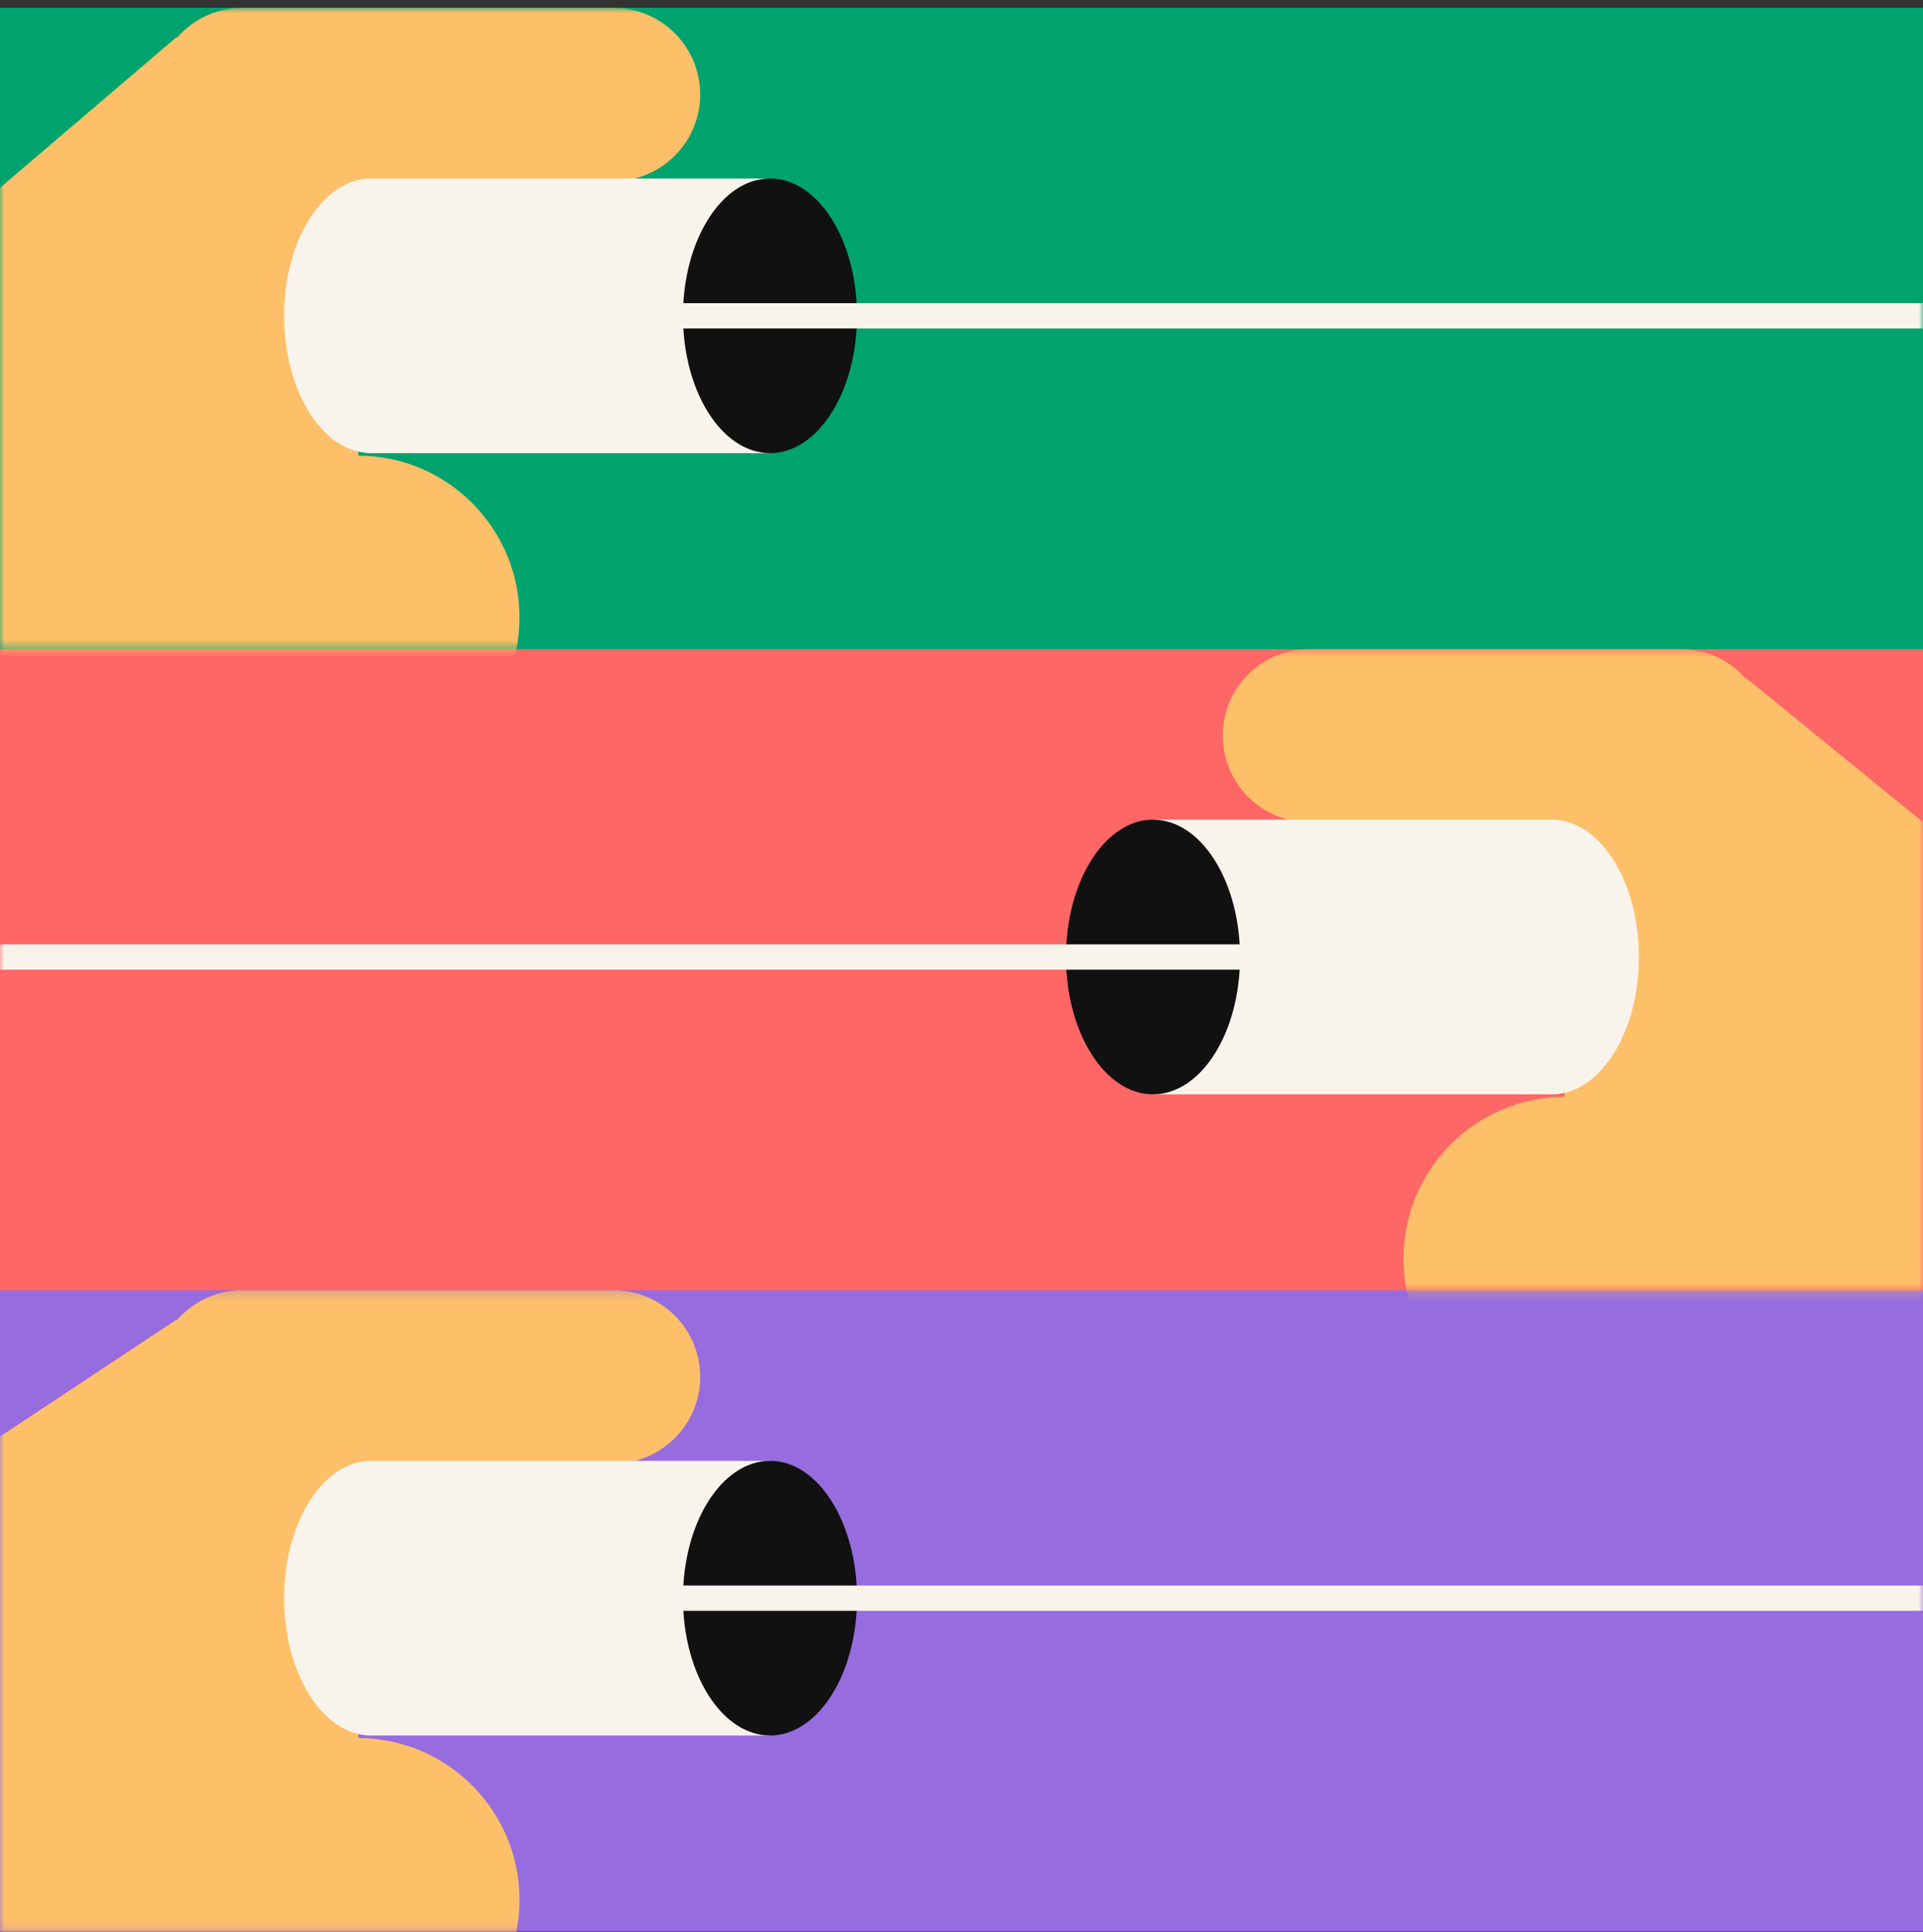
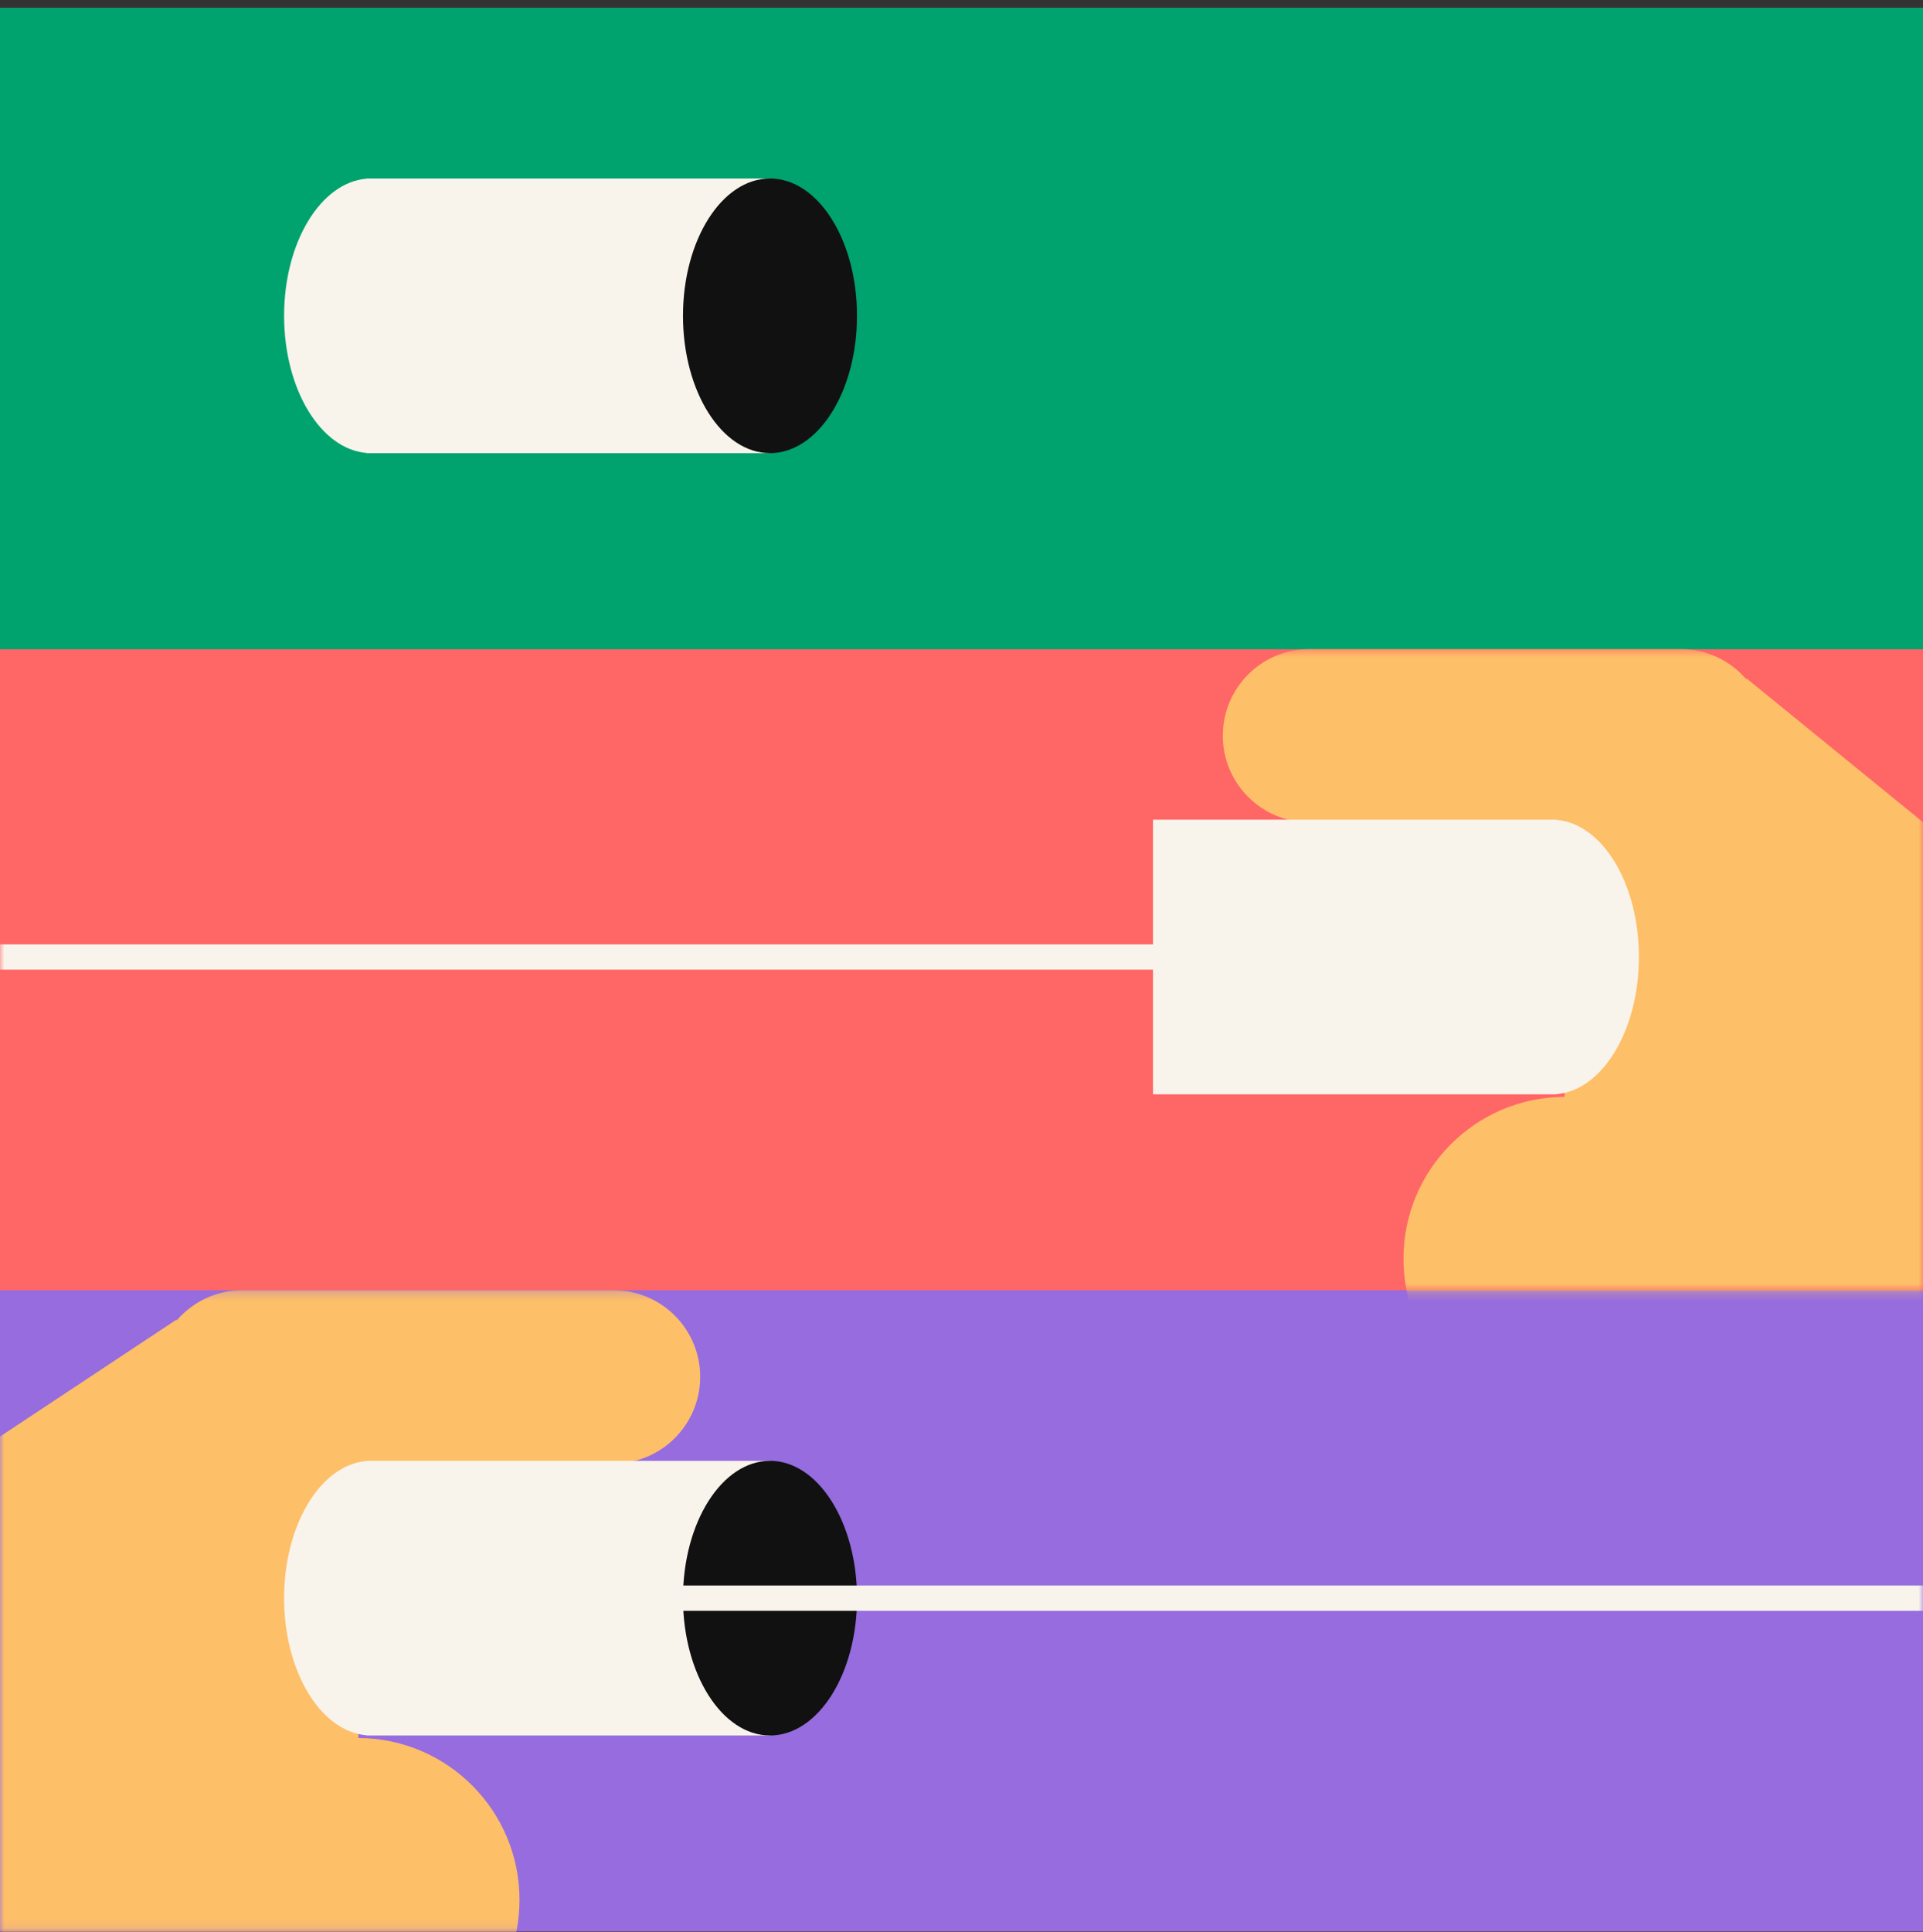
<svg xmlns="http://www.w3.org/2000/svg" width="221" height="222" viewBox="0 0 221 222" fill="none">
  <rect x="0" y="0" width="221" height="222" fill="#333333" stroke="none" />
  <rect y="0.906" width="221" height="221" fill="#FF6666" />
  <rect y="0.906" width="221" height="73.667" fill="#00A36E" />
  <rect y="0.906" width="221" height="73.667" fill="#00A36E" />
  <rect y="148.238" width="221" height="73.667" fill="#966CDE" />
  <mask id="mask0_8610_4328" style="mask-type:alpha" maskUnits="userSpaceOnUse" x="0" y="148" width="221" height="74">
    <rect y="148.238" width="221" height="73.667" fill="#966CDE" />
  </mask>
  <g mask="url(#mask0_8610_4328)">
    <path d="M27.856 148.238C24.861 148.238 22.176 149.564 20.352 151.658L20.218 151.659L-9.397 171.275L-0.003 236.905L41.066 236.918L41.067 236.863C41.083 236.863 41.098 236.864 41.113 236.864C51.38 236.864 59.704 228.541 59.704 218.273C59.704 208.029 51.418 199.721 41.183 199.684L41.28 168.143H70.502V168.142C70.507 168.142 70.512 168.143 70.517 168.143C76.013 168.142 80.469 163.687 80.469 158.19C80.469 152.694 76.013 148.239 70.517 148.238H27.856Z" fill="#FEBF69" />
    <path d="M42.148 167.859C36.86 168.273 32.652 175.17 32.652 183.617C32.652 192.064 36.86 198.96 42.148 199.374V199.395H88.492V167.84H42.148V167.859Z" fill="#F9F4EB" />
    <ellipse cx="10" cy="15.777" rx="10" ry="15.777" transform="matrix(-1 0 0 1 98.492 167.84)" fill="#111111" />
    <rect width="144.469" height="2.906" transform="matrix(-1 0 0 1 221 182.164)" fill="#F9F4EB" />
  </g>
  <mask id="mask1_8610_4328" style="mask-type:alpha" maskUnits="userSpaceOnUse" x="0" y="74" width="221" height="75">
    <rect width="221" height="73.667" transform="matrix(-1 0 0 1 221 74.574)" fill="#966CDE" />
  </mask>
  <g mask="url(#mask1_8610_4328)">
    <path d="M193.144 74.574C196.139 74.574 198.824 75.9 200.648 77.994L200.782 77.995L224.262 97.12L221.003 163.241L179.934 163.254L179.933 163.199C179.917 163.199 179.902 163.2 179.887 163.2C169.62 163.2 161.296 154.877 161.296 144.609C161.296 134.365 169.582 126.057 179.817 126.02L179.72 94.478H150.498V94.478C150.493 94.478 150.488 94.478 150.483 94.478C144.987 94.478 140.531 90.023 140.531 84.526C140.531 79.03 144.987 74.575 150.483 74.574H193.144Z" fill="#FEBF69" />
    <path d="M178.852 94.195C184.14 94.609 188.348 101.506 188.348 109.953C188.348 118.4 184.14 125.296 178.852 125.71V125.73H132.508V94.176H178.852V94.195Z" fill="#F9F4EB" />
-     <ellipse cx="132.508" cy="109.953" rx="10" ry="15.777" fill="#111111" />
    <rect y="108.5" width="144.469" height="2.906" fill="#F9F4EB" />
  </g>
  <mask id="mask2_8610_4328" style="mask-type:alpha" maskUnits="userSpaceOnUse" x="0" y="0" width="221" height="75">
    <rect y="0.906" width="221" height="73.667" fill="#966CDE" />
  </mask>
  <g mask="url(#mask2_8610_4328)">
-     <path d="M27.856 0.906C24.861 0.906 22.176 2.232 20.352 4.326L20.218 4.327L-2.318 23.554L-0.003 89.573L41.066 89.586L41.067 89.531C41.083 89.531 41.098 89.532 41.113 89.532C51.38 89.532 59.704 81.209 59.704 70.941C59.704 60.697 51.418 52.389 41.183 52.352L41.28 20.811H70.502V20.81C70.507 20.81 70.512 20.811 70.517 20.811C76.013 20.81 80.469 16.355 80.469 10.858C80.469 5.362 76.013 0.907 70.517 0.906H27.856Z" fill="#FEBF69" />
    <path d="M42.148 20.527C36.86 20.941 32.652 27.838 32.652 36.285C32.652 44.732 36.86 51.628 42.148 52.042V52.062H88.492V20.508H42.148V20.527Z" fill="#F9F4EB" />
    <ellipse cx="10" cy="15.777" rx="10" ry="15.777" transform="matrix(-1 0 0 1 98.492 20.508)" fill="#111111" />
-     <rect width="144.469" height="2.906" transform="matrix(-1 0 0 1 221 34.832)" fill="#F9F4EB" />
  </g>
</svg>